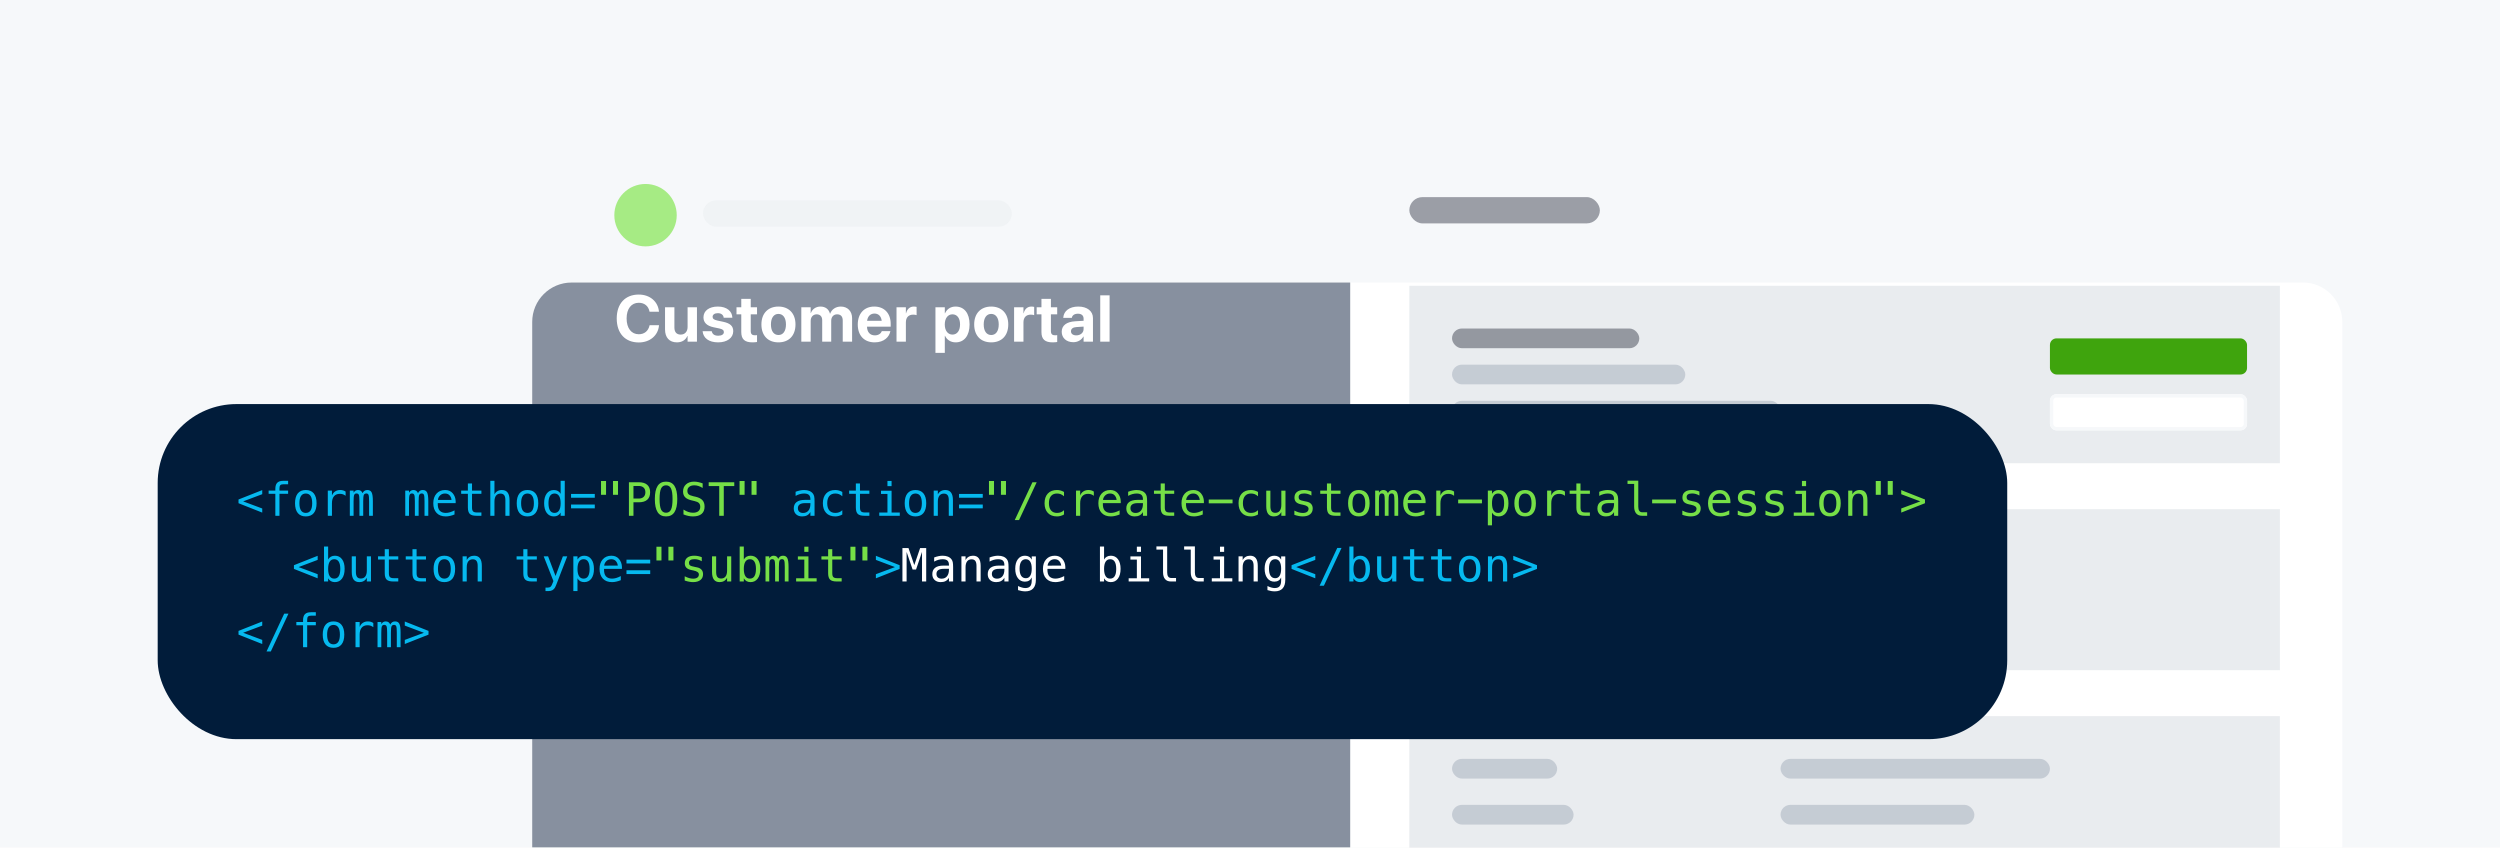
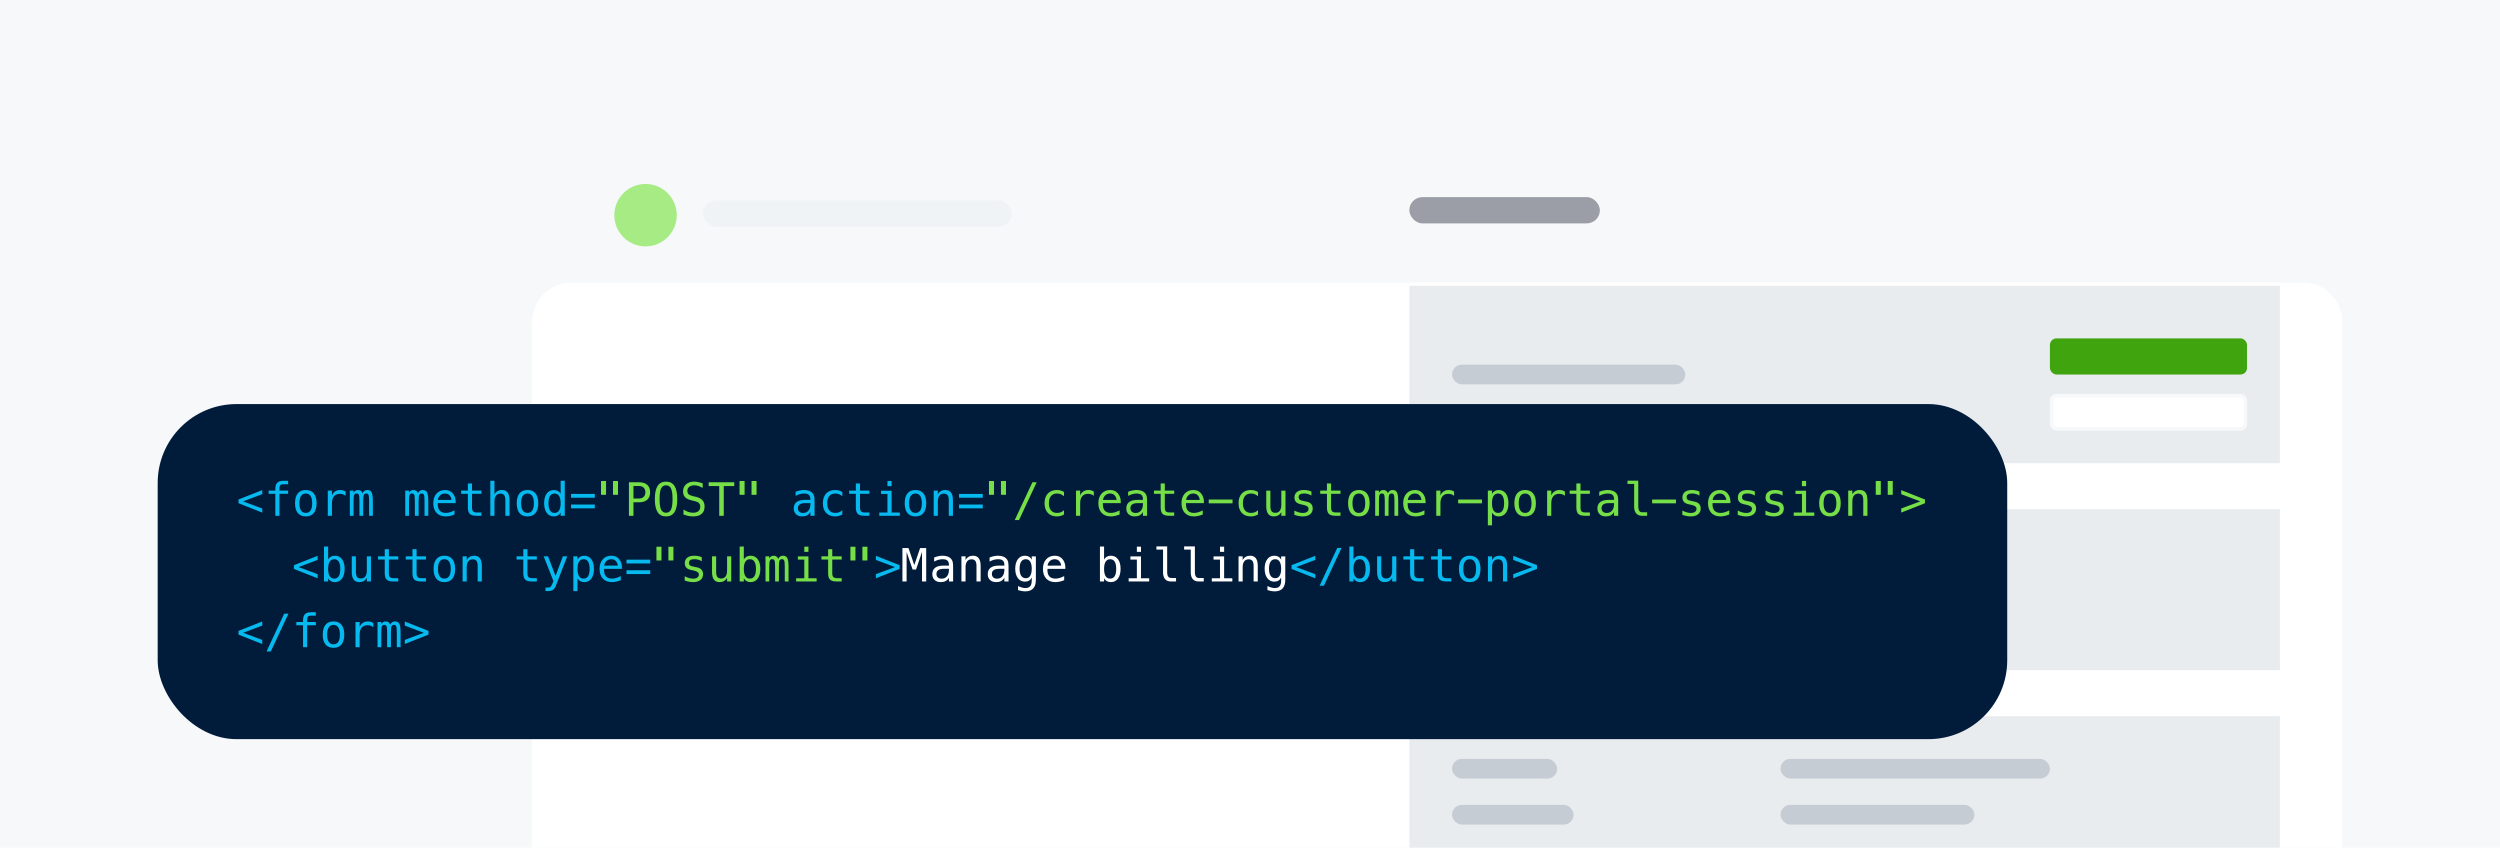
<svg xmlns="http://www.w3.org/2000/svg" width="761" height="258" viewBox="0 0 761 258" fill="none">
  <g clip-path="url(#clip0_65_1488)">
    <rect width="761" height="258" fill="#F6F8FA" />
    <g filter="url(#filter0_ddd_65_1488)">
      <path d="M162 28C162 21.373 167.373 16 174 16H701C707.627 16 713 21.373 713 28V387H162V28Z" fill="white" />
    </g>
    <rect opacity="0.5" x="429" y="60" width="58" height="8" rx="4" fill="#414552" />
    <rect opacity="0.5" x="429" y="87" width="265" height="54" fill="#D5DBE1" />
    <rect opacity="0.5" x="429" y="155" width="265" height="49" fill="#D5DBE1" />
    <rect opacity="0.5" x="429" y="218" width="265" height="88" fill="#D5DBE1" />
    <g filter="url(#filter1_dd_65_1488)">
      <rect x="624" y="100" width="60" height="11" rx="2" fill="#3FA40D" />
    </g>
-     <rect opacity="0.5" x="442" y="100" width="57" height="6" rx="3" fill="#414552" />
    <rect opacity="0.5" x="442" y="111" width="71" height="6" rx="3" fill="#A3ACBA" />
    <rect opacity="0.5" x="456" y="167" width="57" height="6" rx="3" fill="#A3ACBA" />
    <rect opacity="0.5" x="442" y="167" width="6" height="6" rx="2" fill="#0570DE" />
    <rect opacity="0.5" x="442" y="185" width="56" height="6" rx="3" fill="#A3ACBA" />
    <rect opacity="0.5" x="542" y="167" width="47" height="6" rx="3" fill="#A3ACBA" />
    <rect opacity="0.5" x="442" y="231" width="32" height="6" rx="3" fill="#A3ACBA" />
    <rect opacity="0.5" x="542" y="231" width="82" height="6" rx="3" fill="#A3ACBA" />
    <rect opacity="0.5" x="442" y="245" width="37" height="6" rx="3" fill="#A3ACBA" />
    <rect opacity="0.5" x="542" y="245" width="59" height="6" rx="3" fill="#A3ACBA" />
-     <rect opacity="0.5" x="442" y="122" width="100" height="6" rx="3" fill="#A3ACBA" />
    <g filter="url(#filter2_dd_65_1488)">
      <rect x="624" y="117" width="60" height="11" rx="2" fill="white" />
      <rect x="624.5" y="117.5" width="59" height="10" rx="1.5" stroke="#F6F8FA" />
    </g>
    <g filter="url(#filter3_ddd_65_1488)">
-       <path d="M162 28C162 21.373 167.373 16 174 16H411V387H162V28Z" fill="#87909F" />
-     </g>
+       </g>
    <circle cx="196.5" cy="65.5" r="9.5" fill="#A6EB84" />
    <path d="M194.441 104.244C197.85 104.244 200.32 102.105 200.594 99.107L200.604 99H197.732L197.713 99.098C197.332 100.768 196.141 101.744 194.441 101.744C192.186 101.744 190.74 99.908 190.74 96.939V96.93C190.74 93.981 192.186 92.164 194.441 92.164C196.199 92.164 197.352 93.18 197.684 94.732L197.723 94.898H200.594L200.584 94.811C200.311 91.822 197.859 89.664 194.441 89.664C190.33 89.664 187.732 92.398 187.732 96.939V96.949C187.732 101.49 190.32 104.244 194.441 104.244ZM206.05 104.215C207.632 104.215 208.706 103.473 209.243 102.271H209.302V104H212.154V93.531H209.302V99.547C209.302 100.914 208.491 101.852 207.212 101.852C205.933 101.852 205.288 101.061 205.288 99.693V93.531H202.437V100.289C202.437 102.74 203.745 104.215 206.05 104.215ZM218.616 104.215C221.311 104.215 223.196 102.867 223.196 100.816V100.807C223.196 99.264 222.297 98.404 220.11 97.945L218.332 97.564C217.278 97.34 216.916 96.988 216.916 96.451V96.441C216.916 95.768 217.532 95.328 218.518 95.328C219.573 95.328 220.188 95.894 220.286 96.647L220.295 96.725H222.922V96.627C222.854 94.791 221.301 93.316 218.518 93.316C215.852 93.316 214.133 94.606 214.133 96.598V96.607C214.133 98.17 215.159 99.186 217.19 99.615L218.967 99.986C219.993 100.211 220.344 100.533 220.344 101.09V101.1C220.344 101.773 219.69 102.193 218.616 102.193C217.473 102.193 216.858 101.715 216.672 100.895L216.653 100.807H213.87L213.879 100.895C214.104 102.877 215.715 104.215 218.616 104.215ZM229.062 104.215C229.658 104.215 230.117 104.156 230.439 104.107V102.018C230.263 102.037 230.078 102.066 229.824 102.066C228.964 102.066 228.525 101.734 228.525 100.758V95.68H230.439V93.531H228.525V90.973H225.644V93.531H224.189V95.68H225.644V101.07C225.644 103.316 226.738 104.215 229.062 104.215ZM236.96 104.215C240.124 104.215 242.145 102.184 242.145 98.766V98.746C242.145 95.357 240.085 93.316 236.95 93.316C233.825 93.316 231.774 95.377 231.774 98.746V98.766C231.774 102.174 233.776 104.215 236.96 104.215ZM236.97 101.979C235.563 101.979 234.675 100.816 234.675 98.766V98.746C234.675 96.725 235.573 95.553 236.95 95.553C238.337 95.553 239.245 96.725 239.245 98.746V98.766C239.245 100.807 238.356 101.979 236.97 101.979ZM243.92 104H246.771V97.682C246.771 96.5 247.504 95.68 248.588 95.68C249.643 95.68 250.277 96.344 250.277 97.467V104H253.021V97.633C253.021 96.471 253.734 95.68 254.818 95.68C255.922 95.68 256.527 96.344 256.527 97.555V104H259.379V96.842C259.379 94.732 258.002 93.316 255.951 93.316C254.418 93.316 253.168 94.156 252.699 95.475H252.641C252.289 94.098 251.225 93.316 249.76 93.316C248.354 93.316 247.26 94.098 246.83 95.289H246.771V93.531H243.92V104ZM266.251 104.215C269.239 104.215 270.685 102.447 271.007 100.904L271.036 100.797H268.419L268.4 100.855C268.195 101.441 267.482 102.086 266.31 102.086C264.855 102.086 263.946 101.109 263.917 99.439H271.124V98.561C271.124 95.397 269.2 93.316 266.134 93.316C263.068 93.316 261.105 95.445 261.105 98.775V98.785C261.105 102.135 263.048 104.215 266.251 104.215ZM266.183 95.445C267.364 95.445 268.214 96.197 268.39 97.643H263.946C264.132 96.227 265.011 95.445 266.183 95.445ZM272.899 104H275.75V98.141C275.75 96.617 276.571 95.777 277.977 95.777C278.387 95.777 278.778 95.836 279.012 95.934V93.424C278.797 93.365 278.504 93.316 278.192 93.316C276.971 93.316 276.121 94.068 275.809 95.357H275.75V93.531H272.899V104ZM284.749 107.418H287.6V102.213H287.659C288.225 103.453 289.407 104.215 290.901 104.215C293.518 104.215 295.139 102.164 295.139 98.766V98.756C295.139 95.348 293.518 93.316 290.862 93.316C289.378 93.316 288.235 94.088 287.669 95.357H287.6V93.531H284.749V107.418ZM289.925 101.852C288.538 101.852 287.591 100.66 287.591 98.775V98.766C287.591 96.871 288.538 95.68 289.925 95.68C291.341 95.68 292.239 96.842 292.239 98.756V98.766C292.239 100.67 291.341 101.852 289.925 101.852ZM301.729 104.215C304.893 104.215 306.914 102.184 306.914 98.766V98.746C306.914 95.357 304.854 93.316 301.719 93.316C298.594 93.316 296.543 95.377 296.543 98.746V98.766C296.543 102.174 298.545 104.215 301.729 104.215ZM301.738 101.979C300.332 101.979 299.443 100.816 299.443 98.766V98.746C299.443 96.725 300.342 95.553 301.719 95.553C303.105 95.553 304.014 96.725 304.014 98.746V98.766C304.014 100.807 303.125 101.979 301.738 101.979ZM308.689 104H311.54V98.141C311.54 96.617 312.361 95.777 313.767 95.777C314.177 95.777 314.568 95.836 314.802 95.934V93.424C314.587 93.365 314.294 93.316 313.982 93.316C312.761 93.316 311.911 94.068 311.599 95.357H311.54V93.531H308.689V104ZM320.434 104.215C321.03 104.215 321.489 104.156 321.811 104.107V102.018C321.635 102.037 321.45 102.066 321.196 102.066C320.336 102.066 319.897 101.734 319.897 100.758V95.68H321.811V93.531H319.897V90.973H317.016V93.531H315.561V95.68H317.016V101.07C317.016 103.316 318.11 104.215 320.434 104.215ZM326.701 104.166C328.078 104.166 329.191 103.512 329.787 102.438H329.845V104H332.697V96.822C332.697 94.713 330.949 93.316 328.244 93.316C325.48 93.316 323.82 94.703 323.664 96.637L323.654 96.754H326.261L326.281 96.666C326.418 95.992 327.062 95.494 328.127 95.494C329.24 95.494 329.845 96.07 329.845 96.998V97.643L327.257 97.799C324.66 97.965 323.185 99.078 323.185 100.982V101.002C323.185 102.848 324.601 104.166 326.701 104.166ZM326.007 100.855V100.836C326.007 100.094 326.584 99.625 327.687 99.557L329.845 99.42V100.172C329.845 101.266 328.908 102.086 327.629 102.086C326.642 102.086 326.007 101.627 326.007 100.855ZM334.911 104H337.762V89.908H334.911V104Z" fill="white" />
    <rect opacity="0.5" x="214" y="61" width="94" height="8" rx="4" fill="#EBEEF1" />
    <rect x="48" y="123" width="563" height="102" rx="24" fill="#011C3A" />
    <path d="M79.827 150.431L74.017 152.618L79.827 154.785V156.036L72.602 153.179V152.044L79.827 149.187V150.431ZM87.702 146.363V147.409H86.273C85.822 147.409 85.508 147.503 85.33 147.689C85.157 147.872 85.07 148.198 85.07 148.667V149.344H87.702V150.321H85.07V157H83.812V150.321H81.769V149.344H83.812V148.811C83.812 147.972 84.004 147.354 84.387 146.958C84.774 146.562 85.376 146.363 86.191 146.363H87.702ZM93.082 150.226C92.444 150.226 91.961 150.474 91.633 150.971C91.305 151.467 91.141 152.203 91.141 153.179C91.141 154.149 91.305 154.885 91.633 155.387C91.961 155.883 92.444 156.132 93.082 156.132C93.725 156.132 94.21 155.883 94.538 155.387C94.866 154.885 95.03 154.149 95.03 153.179C95.03 152.203 94.866 151.467 94.538 150.971C94.21 150.474 93.725 150.226 93.082 150.226ZM93.082 149.159C94.144 149.159 94.955 149.503 95.516 150.191C96.081 150.88 96.363 151.875 96.363 153.179C96.363 154.487 96.083 155.485 95.522 156.173C94.962 156.856 94.148 157.198 93.082 157.198C92.02 157.198 91.209 156.856 90.648 156.173C90.088 155.485 89.808 154.487 89.808 153.179C89.808 151.875 90.088 150.88 90.648 150.191C91.209 149.503 92.02 149.159 93.082 149.159ZM105.202 150.923C104.933 150.713 104.66 150.561 104.382 150.465C104.104 150.369 103.799 150.321 103.466 150.321C102.682 150.321 102.083 150.567 101.668 151.06C101.253 151.552 101.046 152.263 101.046 153.192V157H99.781V149.344H101.046V150.841C101.256 150.299 101.577 149.884 102.01 149.597C102.447 149.305 102.965 149.159 103.562 149.159C103.871 149.159 104.161 149.198 104.43 149.275C104.699 149.353 104.956 149.474 105.202 149.638V150.923ZM110.363 150.123C110.518 149.795 110.714 149.553 110.951 149.398C111.193 149.239 111.482 149.159 111.819 149.159C112.435 149.159 112.868 149.398 113.118 149.877C113.373 150.351 113.501 151.246 113.501 152.563V157H112.353V152.618C112.353 151.538 112.291 150.868 112.168 150.608C112.049 150.344 111.831 150.212 111.512 150.212C111.147 150.212 110.896 150.353 110.76 150.636C110.628 150.914 110.562 151.575 110.562 152.618V157H109.413V152.618C109.413 151.524 109.347 150.85 109.215 150.595C109.087 150.34 108.855 150.212 108.518 150.212C108.185 150.212 107.952 150.353 107.82 150.636C107.693 150.914 107.629 151.575 107.629 152.618V157H106.487V149.344H107.629V150C107.779 149.727 107.966 149.519 108.189 149.378C108.417 149.232 108.675 149.159 108.962 149.159C109.308 149.159 109.595 149.239 109.823 149.398C110.056 149.558 110.236 149.799 110.363 150.123ZM127.234 150.123C127.389 149.795 127.585 149.553 127.822 149.398C128.064 149.239 128.353 149.159 128.69 149.159C129.306 149.159 129.739 149.398 129.989 149.877C130.244 150.351 130.372 151.246 130.372 152.563V157H129.224V152.618C129.224 151.538 129.162 150.868 129.039 150.608C128.921 150.344 128.702 150.212 128.383 150.212C128.018 150.212 127.768 150.353 127.631 150.636C127.499 150.914 127.433 151.575 127.433 152.618V157H126.284V152.618C126.284 151.524 126.218 150.85 126.086 150.595C125.958 150.34 125.726 150.212 125.389 150.212C125.056 150.212 124.824 150.353 124.691 150.636C124.564 150.914 124.5 151.575 124.5 152.618V157H123.358V149.344H124.5V150C124.65 149.727 124.837 149.519 125.061 149.378C125.288 149.232 125.546 149.159 125.833 149.159C126.179 149.159 126.466 149.239 126.694 149.398C126.927 149.558 127.107 149.799 127.234 150.123ZM138.705 152.543V153.158H133.257V153.199C133.22 154.243 133.419 154.993 133.852 155.448C134.289 155.904 134.904 156.132 135.697 156.132C136.098 156.132 136.518 156.068 136.955 155.94C137.393 155.813 137.86 155.619 138.356 155.359V156.61C137.878 156.806 137.415 156.952 136.969 157.048C136.527 157.148 136.098 157.198 135.684 157.198C134.494 157.198 133.564 156.843 132.895 156.132C132.225 155.416 131.89 154.432 131.89 153.179C131.89 151.957 132.218 150.982 132.874 150.253C133.53 149.524 134.405 149.159 135.499 149.159C136.474 149.159 137.242 149.49 137.803 150.15C138.368 150.811 138.669 151.609 138.705 152.543ZM137.447 152.174C137.393 151.645 137.199 151.189 136.866 150.807C136.538 150.419 136.064 150.226 135.444 150.226C134.838 150.226 134.339 150.426 133.947 150.827C133.555 151.228 133.341 151.679 133.305 152.181L137.447 152.174ZM143.682 147.17V149.344H146.539V150.321H143.682V154.478C143.682 155.043 143.789 155.437 144.003 155.66C144.217 155.883 144.591 155.995 145.124 155.995H146.539V157H145.001C144.058 157 143.392 156.811 143.005 156.433C142.618 156.054 142.424 155.403 142.424 154.478V150.321H140.38V149.344H142.424V147.17H143.682ZM155.104 152.256V157H153.84V152.256C153.84 151.568 153.719 151.062 153.478 150.738C153.236 150.415 152.858 150.253 152.343 150.253C151.755 150.253 151.301 150.463 150.982 150.882C150.668 151.297 150.511 151.894 150.511 152.673V157H149.253V146.363H150.511V150.492C150.734 150.055 151.037 149.724 151.42 149.501C151.803 149.273 152.256 149.159 152.78 149.159C153.56 149.159 154.141 149.417 154.523 149.932C154.911 150.442 155.104 151.217 155.104 152.256ZM160.566 150.226C159.928 150.226 159.445 150.474 159.117 150.971C158.789 151.467 158.625 152.203 158.625 153.179C158.625 154.149 158.789 154.885 159.117 155.387C159.445 155.883 159.928 156.132 160.566 156.132C161.209 156.132 161.694 155.883 162.022 155.387C162.351 154.885 162.515 154.149 162.515 153.179C162.515 152.203 162.351 151.467 162.022 150.971C161.694 150.474 161.209 150.226 160.566 150.226ZM160.566 149.159C161.628 149.159 162.439 149.503 163 150.191C163.565 150.88 163.848 151.875 163.848 153.179C163.848 154.487 163.567 155.485 163.007 156.173C162.446 156.856 161.633 157.198 160.566 157.198C159.505 157.198 158.693 156.856 158.133 156.173C157.572 155.485 157.292 154.487 157.292 153.179C157.292 151.875 157.572 150.88 158.133 150.191C158.693 149.503 159.505 149.159 160.566 149.159ZM170.656 150.321V146.363H171.914V157H170.656V156.036C170.447 156.414 170.166 156.704 169.815 156.904C169.469 157.1 169.068 157.198 168.612 157.198C167.687 157.198 166.958 156.84 166.425 156.125C165.896 155.405 165.632 154.414 165.632 153.151C165.632 151.907 165.898 150.932 166.432 150.226C166.965 149.515 167.692 149.159 168.612 149.159C169.073 149.159 169.478 149.259 169.829 149.46C170.18 149.656 170.456 149.943 170.656 150.321ZM166.958 153.179C166.958 154.154 167.113 154.89 167.423 155.387C167.733 155.883 168.191 156.132 168.797 156.132C169.403 156.132 169.863 155.881 170.178 155.38C170.497 154.879 170.656 154.145 170.656 153.179C170.656 152.208 170.497 151.474 170.178 150.978C169.863 150.476 169.403 150.226 168.797 150.226C168.191 150.226 167.733 150.474 167.423 150.971C167.113 151.467 166.958 152.203 166.958 153.179ZM173.828 153.582H181.054V154.737H173.828V153.582ZM173.828 150.362H181.054V151.518H173.828V150.362ZM245.51 153.151H245.093C244.359 153.151 243.805 153.281 243.432 153.541C243.062 153.796 242.878 154.179 242.878 154.689C242.878 155.15 243.017 155.507 243.295 155.763C243.573 156.018 243.958 156.146 244.45 156.146C245.143 156.146 245.688 155.906 246.084 155.428C246.48 154.945 246.681 154.279 246.686 153.432V153.151H245.51ZM247.95 152.632V157H246.686V155.865C246.417 156.321 246.077 156.658 245.667 156.877C245.261 157.091 244.767 157.198 244.184 157.198C243.404 157.198 242.782 156.979 242.317 156.542C241.853 156.1 241.62 155.51 241.62 154.771C241.62 153.919 241.905 153.272 242.475 152.83C243.049 152.388 243.89 152.167 244.997 152.167H246.686V151.969C246.681 151.358 246.526 150.916 246.221 150.643C245.915 150.365 245.428 150.226 244.758 150.226C244.329 150.226 243.896 150.287 243.459 150.41C243.021 150.533 242.595 150.713 242.181 150.95V149.692C242.646 149.515 243.09 149.382 243.514 149.296C243.942 149.205 244.357 149.159 244.758 149.159C245.391 149.159 245.931 149.253 246.378 149.439C246.829 149.626 247.194 149.907 247.472 150.28C247.645 150.508 247.768 150.791 247.841 151.128C247.914 151.461 247.95 151.962 247.95 152.632ZM256.399 156.61C256.062 156.806 255.714 156.952 255.354 157.048C254.998 157.148 254.633 157.198 254.26 157.198C253.075 157.198 252.147 156.843 251.478 156.132C250.812 155.421 250.479 154.437 250.479 153.179C250.479 151.921 250.812 150.937 251.478 150.226C252.147 149.515 253.075 149.159 254.26 149.159C254.629 149.159 254.989 149.207 255.34 149.303C255.691 149.398 256.044 149.547 256.399 149.747V151.066C256.067 150.77 255.732 150.556 255.395 150.424C255.062 150.292 254.684 150.226 254.26 150.226C253.471 150.226 252.865 150.481 252.441 150.991C252.018 151.502 251.806 152.231 251.806 153.179C251.806 154.122 252.018 154.851 252.441 155.366C252.87 155.877 253.476 156.132 254.26 156.132C254.697 156.132 255.089 156.066 255.436 155.934C255.782 155.797 256.103 155.587 256.399 155.305V156.61ZM261.779 147.17V149.344H264.637V150.321H261.779V154.478C261.779 155.043 261.886 155.437 262.101 155.66C262.315 155.883 262.688 155.995 263.222 155.995H264.637V157H263.099C262.155 157 261.49 156.811 261.103 156.433C260.715 156.054 260.521 155.403 260.521 154.478V150.321H258.478V149.344H260.521V147.17H261.779ZM268.178 149.371H271.397V156.022H273.893V157H267.645V156.022H270.14V150.349H268.178V149.371ZM270.14 146.397H271.397V147.983H270.14V146.397ZM278.664 150.226C278.026 150.226 277.543 150.474 277.215 150.971C276.887 151.467 276.723 152.203 276.723 153.179C276.723 154.149 276.887 154.885 277.215 155.387C277.543 155.883 278.026 156.132 278.664 156.132C279.307 156.132 279.792 155.883 280.12 155.387C280.448 154.885 280.612 154.149 280.612 153.179C280.612 152.203 280.448 151.467 280.12 150.971C279.792 150.474 279.307 150.226 278.664 150.226ZM278.664 149.159C279.726 149.159 280.537 149.503 281.098 150.191C281.663 150.88 281.945 151.875 281.945 153.179C281.945 154.487 281.665 155.485 281.104 156.173C280.544 156.856 279.73 157.198 278.664 157.198C277.602 157.198 276.791 156.856 276.23 156.173C275.67 155.485 275.39 154.487 275.39 153.179C275.39 151.875 275.67 150.88 276.23 150.191C276.791 149.503 277.602 149.159 278.664 149.159ZM290.073 152.256V157H288.809V152.256C288.809 151.568 288.688 151.062 288.446 150.738C288.205 150.415 287.826 150.253 287.312 150.253C286.724 150.253 286.27 150.463 285.951 150.882C285.637 151.297 285.479 151.894 285.479 152.673V157H284.222V149.344H285.479V150.492C285.703 150.055 286.006 149.724 286.389 149.501C286.771 149.273 287.225 149.159 287.749 149.159C288.528 149.159 289.109 149.417 289.492 149.932C289.88 150.442 290.073 151.217 290.073 152.256ZM291.926 153.582H299.151V154.737H291.926V153.582ZM291.926 150.362H299.151V151.518H291.926V150.362ZM96.698 170.431L90.888 172.618L96.698 174.785V176.036L89.473 173.179V172.044L96.698 169.187V170.431ZM103.582 173.179C103.582 172.203 103.427 171.467 103.117 170.971C102.807 170.474 102.349 170.226 101.743 170.226C101.132 170.226 100.67 170.476 100.355 170.978C100.041 171.474 99.884 172.208 99.884 173.179C99.884 174.145 100.041 174.879 100.355 175.38C100.67 175.881 101.132 176.132 101.743 176.132C102.349 176.132 102.807 175.883 103.117 175.387C103.427 174.89 103.582 174.154 103.582 173.179ZM99.884 170.321C100.084 169.948 100.36 169.66 100.711 169.46C101.066 169.259 101.477 169.159 101.941 169.159C102.862 169.159 103.587 169.515 104.115 170.226C104.644 170.932 104.908 171.907 104.908 173.151C104.908 174.414 104.642 175.405 104.108 176.125C103.58 176.84 102.853 177.198 101.928 177.198C101.472 177.198 101.069 177.1 100.718 176.904C100.371 176.704 100.093 176.414 99.884 176.036V177H98.626V166.363H99.884V170.321ZM107.075 174.102V169.357H108.333V174.102C108.333 174.79 108.454 175.296 108.695 175.619C108.941 175.943 109.32 176.104 109.83 176.104C110.423 176.104 110.876 175.897 111.19 175.482C111.505 175.063 111.662 174.464 111.662 173.685V169.357H112.927V177H111.662V175.852C111.439 176.294 111.133 176.629 110.746 176.856C110.363 177.084 109.914 177.198 109.399 177.198C108.616 177.198 108.032 176.943 107.649 176.433C107.267 175.918 107.075 175.141 107.075 174.102ZM118.375 167.17V169.344H121.232V170.321H118.375V174.478C118.375 175.043 118.482 175.437 118.696 175.66C118.91 175.883 119.284 175.995 119.817 175.995H121.232V177H119.694C118.751 177 118.086 176.811 117.698 176.433C117.311 176.054 117.117 175.403 117.117 174.478V170.321H115.073V169.344H117.117V167.17H118.375ZM126.811 167.17V169.344H129.668V170.321H126.811V174.478C126.811 175.043 126.918 175.437 127.132 175.66C127.346 175.883 127.72 175.995 128.253 175.995H129.668V177H128.13C127.187 177 126.521 176.811 126.134 176.433C125.746 176.054 125.553 175.403 125.553 174.478V170.321H123.509V169.344H125.553V167.17H126.811ZM135.26 170.226C134.622 170.226 134.139 170.474 133.811 170.971C133.482 171.467 133.318 172.203 133.318 173.179C133.318 174.149 133.482 174.885 133.811 175.387C134.139 175.883 134.622 176.132 135.26 176.132C135.902 176.132 136.388 175.883 136.716 175.387C137.044 174.885 137.208 174.149 137.208 173.179C137.208 172.203 137.044 171.467 136.716 170.971C136.388 170.474 135.902 170.226 135.26 170.226ZM135.26 169.159C136.322 169.159 137.133 169.503 137.693 170.191C138.258 170.88 138.541 171.875 138.541 173.179C138.541 174.487 138.261 175.485 137.7 176.173C137.14 176.856 136.326 177.198 135.26 177.198C134.198 177.198 133.387 176.856 132.826 176.173C132.266 175.485 131.985 174.487 131.985 173.179C131.985 171.875 132.266 170.88 132.826 170.191C133.387 169.503 134.198 169.159 135.26 169.159ZM146.669 172.256V177H145.404V172.256C145.404 171.568 145.284 171.062 145.042 170.738C144.8 170.415 144.422 170.253 143.907 170.253C143.319 170.253 142.866 170.463 142.547 170.882C142.232 171.297 142.075 171.894 142.075 172.673V177H140.817V169.344H142.075V170.492C142.299 170.055 142.602 169.724 142.984 169.501C143.367 169.273 143.821 169.159 144.345 169.159C145.124 169.159 145.705 169.417 146.088 169.932C146.475 170.442 146.669 171.217 146.669 172.256ZM160.553 167.17V169.344H163.41V170.321H160.553V174.478C160.553 175.043 160.66 175.437 160.874 175.66C161.088 175.883 161.462 175.995 161.995 175.995H163.41V177H161.872C160.929 177 160.263 176.811 159.876 176.433C159.489 176.054 159.295 175.403 159.295 174.478V170.321H157.251V169.344H159.295V167.17H160.553ZM170.656 174.539C170.447 175.072 170.18 175.774 169.856 176.645C169.405 177.848 169.102 178.581 168.947 178.846C168.738 179.201 168.476 179.468 168.161 179.646C167.847 179.823 167.48 179.912 167.061 179.912H166.049V178.859H166.794C167.163 178.859 167.452 178.752 167.662 178.538C167.872 178.324 168.138 177.77 168.462 176.877L165.502 169.344H166.835L169.104 175.332L171.34 169.344H172.673L170.656 174.539ZM175.79 176.036V179.912H174.525V169.344H175.79V170.321C176 169.943 176.278 169.656 176.624 169.46C176.975 169.259 177.378 169.159 177.834 169.159C178.759 169.159 179.484 169.517 180.008 170.232C180.536 170.948 180.801 171.939 180.801 173.206C180.801 174.45 180.536 175.428 180.008 176.139C179.479 176.845 178.755 177.198 177.834 177.198C177.369 177.198 176.961 177.1 176.61 176.904C176.264 176.704 175.991 176.414 175.79 176.036ZM179.481 173.179C179.481 172.203 179.326 171.467 179.017 170.971C178.711 170.474 178.256 170.226 177.649 170.226C177.039 170.226 176.576 170.476 176.262 170.978C175.947 171.474 175.79 172.208 175.79 173.179C175.79 174.145 175.947 174.879 176.262 175.38C176.576 175.881 177.039 176.132 177.649 176.132C178.256 176.132 178.711 175.883 179.017 175.387C179.326 174.89 179.481 174.154 179.481 173.179ZM189.318 172.543V173.158H183.87V173.199C183.834 174.243 184.032 174.993 184.465 175.448C184.902 175.904 185.518 176.132 186.311 176.132C186.712 176.132 187.131 176.068 187.568 175.94C188.006 175.813 188.473 175.619 188.97 175.359V176.61C188.491 176.806 188.029 176.952 187.582 177.048C187.14 177.148 186.712 177.198 186.297 177.198C185.107 177.198 184.178 176.843 183.508 176.132C182.838 175.416 182.503 174.432 182.503 173.179C182.503 171.957 182.831 170.982 183.487 170.253C184.144 169.524 185.019 169.159 186.112 169.159C187.088 169.159 187.855 169.49 188.416 170.15C188.981 170.811 189.282 171.609 189.318 172.543ZM188.061 172.174C188.006 171.645 187.812 171.189 187.479 170.807C187.151 170.419 186.677 170.226 186.058 170.226C185.451 170.226 184.952 170.426 184.561 170.827C184.169 171.228 183.954 171.679 183.918 172.181L188.061 172.174ZM190.699 173.582H197.925V174.737H190.699V173.582ZM190.699 170.362H197.925V171.518H190.699V170.362ZM266.619 170.431V169.187L273.845 172.044V173.179L266.619 176.036V174.785L272.43 172.618L266.619 170.431ZM400.378 170.431L394.567 172.618L400.378 174.785V176.036L393.152 173.179V172.044L400.378 169.187V170.431ZM407.063 166.794H408.362L402.989 178.299H401.684L407.063 166.794ZM415.697 173.179C415.697 172.203 415.542 171.467 415.232 170.971C414.923 170.474 414.465 170.226 413.858 170.226C413.248 170.226 412.785 170.476 412.471 170.978C412.156 171.474 411.999 172.208 411.999 173.179C411.999 174.145 412.156 174.879 412.471 175.38C412.785 175.881 413.248 176.132 413.858 176.132C414.465 176.132 414.923 175.883 415.232 175.387C415.542 174.89 415.697 174.154 415.697 173.179ZM411.999 170.321C412.2 169.948 412.475 169.66 412.826 169.46C413.182 169.259 413.592 169.159 414.057 169.159C414.977 169.159 415.702 169.515 416.23 170.226C416.759 170.932 417.023 171.907 417.023 173.151C417.023 174.414 416.757 175.405 416.224 176.125C415.695 176.84 414.968 177.198 414.043 177.198C413.587 177.198 413.184 177.1 412.833 176.904C412.487 176.704 412.209 176.414 411.999 176.036V177H410.741V166.363H411.999V170.321ZM419.19 174.102V169.357H420.448V174.102C420.448 174.79 420.569 175.296 420.811 175.619C421.057 175.943 421.435 176.104 421.945 176.104C422.538 176.104 422.991 175.897 423.306 175.482C423.62 175.063 423.777 174.464 423.777 173.685V169.357H425.042V177H423.777V175.852C423.554 176.294 423.249 176.629 422.861 176.856C422.479 177.084 422.03 177.198 421.515 177.198C420.731 177.198 420.147 176.943 419.765 176.433C419.382 175.918 419.19 175.141 419.19 174.102ZM430.49 167.17V169.344H433.348V170.321H430.49V174.478C430.49 175.043 430.597 175.437 430.812 175.66C431.026 175.883 431.399 175.995 431.933 175.995H433.348V177H431.81C430.866 177 430.201 176.811 429.813 176.433C429.426 176.054 429.232 175.403 429.232 174.478V170.321H427.188V169.344H429.232V167.17H430.49ZM438.926 167.17V169.344H441.783V170.321H438.926V174.478C438.926 175.043 439.033 175.437 439.247 175.66C439.461 175.883 439.835 175.995 440.368 175.995H441.783V177H440.245C439.302 177 438.636 176.811 438.249 176.433C437.862 176.054 437.668 175.403 437.668 174.478V170.321H435.624V169.344H437.668V167.17H438.926ZM447.375 170.226C446.737 170.226 446.254 170.474 445.926 170.971C445.598 171.467 445.434 172.203 445.434 173.179C445.434 174.149 445.598 174.885 445.926 175.387C446.254 175.883 446.737 176.132 447.375 176.132C448.018 176.132 448.503 175.883 448.831 175.387C449.159 174.885 449.323 174.149 449.323 173.179C449.323 172.203 449.159 171.467 448.831 170.971C448.503 170.474 448.018 170.226 447.375 170.226ZM447.375 169.159C448.437 169.159 449.248 169.503 449.809 170.191C450.374 170.88 450.656 171.875 450.656 173.179C450.656 174.487 450.376 175.485 449.815 176.173C449.255 176.856 448.441 177.198 447.375 177.198C446.313 177.198 445.502 176.856 444.941 176.173C444.381 175.485 444.101 174.487 444.101 173.179C444.101 171.875 444.381 170.88 444.941 170.191C445.502 169.503 446.313 169.159 447.375 169.159ZM458.784 172.256V177H457.52V172.256C457.52 171.568 457.399 171.062 457.157 170.738C456.916 170.415 456.537 170.253 456.022 170.253C455.435 170.253 454.981 170.463 454.662 170.882C454.348 171.297 454.19 171.894 454.19 172.673V177H452.933V169.344H454.19V170.492C454.414 170.055 454.717 169.724 455.1 169.501C455.482 169.273 455.936 169.159 456.46 169.159C457.239 169.159 457.82 169.417 458.203 169.932C458.59 170.442 458.784 171.217 458.784 172.256ZM460.637 170.431V169.187L467.862 172.044V173.179L460.637 176.036V174.785L466.447 172.618L460.637 170.431ZM79.827 190.431L74.017 192.618L79.827 194.785V196.036L72.602 193.179V192.044L79.827 189.187V190.431ZM86.513 186.794H87.811L82.439 198.299H81.133L86.513 186.794ZM96.138 186.363V187.409H94.709C94.258 187.409 93.943 187.503 93.766 187.689C93.592 187.872 93.506 188.198 93.506 188.667V189.344H96.138V190.321H93.506V197H92.248V190.321H90.204V189.344H92.248V188.811C92.248 187.972 92.439 187.354 92.822 186.958C93.21 186.562 93.811 186.363 94.627 186.363H96.138ZM101.518 190.226C100.88 190.226 100.396 190.474 100.068 190.971C99.74 191.467 99.576 192.203 99.576 193.179C99.576 194.149 99.74 194.885 100.068 195.387C100.396 195.883 100.88 196.132 101.518 196.132C102.16 196.132 102.646 195.883 102.974 195.387C103.302 194.885 103.466 194.149 103.466 193.179C103.466 192.203 103.302 191.467 102.974 190.971C102.646 190.474 102.16 190.226 101.518 190.226ZM101.518 189.159C102.579 189.159 103.391 189.503 103.951 190.191C104.516 190.88 104.799 191.875 104.799 193.179C104.799 194.487 104.519 195.485 103.958 196.173C103.397 196.856 102.584 197.198 101.518 197.198C100.456 197.198 99.644 196.856 99.084 196.173C98.523 195.485 98.243 194.487 98.243 193.179C98.243 191.875 98.523 190.88 99.084 190.191C99.644 189.503 100.456 189.159 101.518 189.159ZM113.638 190.923C113.369 190.713 113.095 190.561 112.817 190.465C112.539 190.369 112.234 190.321 111.901 190.321C111.118 190.321 110.518 190.567 110.104 191.06C109.689 191.552 109.481 192.263 109.481 193.192V197H108.217V189.344H109.481V190.841C109.691 190.299 110.012 189.884 110.445 189.597C110.883 189.305 111.4 189.159 111.997 189.159C112.307 189.159 112.596 189.198 112.865 189.275C113.134 189.353 113.392 189.474 113.638 189.638V190.923ZM118.799 190.123C118.954 189.795 119.15 189.553 119.387 189.398C119.628 189.239 119.918 189.159 120.255 189.159C120.87 189.159 121.303 189.398 121.554 189.877C121.809 190.351 121.937 191.246 121.937 192.563V197H120.788V192.618C120.788 191.538 120.727 190.868 120.604 190.608C120.485 190.344 120.266 190.212 119.947 190.212C119.583 190.212 119.332 190.353 119.195 190.636C119.063 190.914 118.997 191.575 118.997 192.618V197H117.849V192.618C117.849 191.524 117.783 190.85 117.65 190.595C117.523 190.34 117.29 190.212 116.953 190.212C116.62 190.212 116.388 190.353 116.256 190.636C116.128 190.914 116.064 191.575 116.064 192.618V197H114.923V189.344H116.064V190C116.215 189.727 116.402 189.519 116.625 189.378C116.853 189.232 117.11 189.159 117.397 189.159C117.744 189.159 118.031 189.239 118.259 189.398C118.491 189.558 118.671 189.799 118.799 190.123ZM123.215 190.431V189.187L130.44 192.044V193.179L123.215 196.036V194.785L129.025 192.618L123.215 190.431Z" fill="#06B9EF" />
    <path d="M188.122 146.425V150.608H186.591V146.425H188.122ZM184.479 146.425V150.608H182.947V146.425H184.479ZM192.825 147.929V151.764H194.425C195.063 151.764 195.56 151.595 195.915 151.258C196.275 150.921 196.455 150.449 196.455 149.843C196.455 149.237 196.277 148.767 195.922 148.435C195.566 148.097 195.067 147.929 194.425 147.929H192.825ZM191.444 146.794H194.425C195.564 146.794 196.428 147.054 197.016 147.573C197.604 148.088 197.897 148.845 197.897 149.843C197.897 150.85 197.604 151.611 197.016 152.126C196.432 152.641 195.569 152.898 194.425 152.898H192.825V157H191.444V146.794ZM204.72 151.907C204.72 150.408 204.565 149.337 204.255 148.694C203.95 148.052 203.446 147.73 202.744 147.73C202.047 147.73 201.543 148.052 201.233 148.694C200.928 149.337 200.775 150.408 200.775 151.907C200.775 153.402 200.928 154.471 201.233 155.113C201.543 155.756 202.047 156.077 202.744 156.077C203.446 156.077 203.95 155.758 204.255 155.12C204.565 154.478 204.72 153.407 204.72 151.907ZM206.162 151.907C206.162 153.685 205.88 155.011 205.314 155.886C204.754 156.761 203.897 157.198 202.744 157.198C201.591 157.198 200.734 156.763 200.174 155.893C199.613 155.022 199.333 153.694 199.333 151.907C199.333 150.125 199.613 148.797 200.174 147.922C200.739 147.047 201.596 146.609 202.744 146.609C203.897 146.609 204.754 147.047 205.314 147.922C205.88 148.797 206.162 150.125 206.162 151.907ZM213.887 147.143V148.544C213.467 148.275 213.046 148.072 212.622 147.936C212.203 147.799 211.779 147.73 211.351 147.73C210.699 147.73 210.184 147.883 209.806 148.188C209.427 148.489 209.238 148.897 209.238 149.412C209.238 149.863 209.361 150.207 209.607 150.444C209.858 150.681 210.323 150.88 211.002 151.039L211.727 151.203C212.684 151.426 213.381 151.777 213.818 152.256C214.256 152.734 214.475 153.386 214.475 154.211C214.475 155.182 214.174 155.922 213.572 156.433C212.971 156.943 212.096 157.198 210.947 157.198C210.469 157.198 209.988 157.146 209.505 157.041C209.022 156.941 208.536 156.788 208.049 156.583V155.113C208.573 155.446 209.067 155.69 209.532 155.845C210.002 156 210.473 156.077 210.947 156.077C211.645 156.077 212.187 155.922 212.574 155.612C212.962 155.298 213.155 154.86 213.155 154.3C213.155 153.789 213.021 153.4 212.752 153.131C212.488 152.862 212.025 152.655 211.364 152.509L210.626 152.338C209.678 152.124 208.99 151.8 208.562 151.367C208.133 150.934 207.919 150.353 207.919 149.624C207.919 148.713 208.224 147.983 208.835 147.437C209.45 146.885 210.266 146.609 211.282 146.609C211.674 146.609 212.087 146.655 212.52 146.746C212.952 146.833 213.408 146.965 213.887 147.143ZM215.726 146.794H223.512V147.956H220.319V157H218.932V147.956H215.726V146.794ZM230.3 146.425V150.608H228.769V146.425H230.3ZM226.656 146.425V150.608H225.125V146.425H226.656ZM306.22 146.425V150.608H304.688V146.425H306.22ZM302.576 146.425V150.608H301.045V146.425H302.576ZM314.272 146.794H315.571L310.198 158.299H308.893L314.272 146.794ZM323.884 156.61C323.547 156.806 323.198 156.952 322.838 157.048C322.482 157.148 322.118 157.198 321.744 157.198C320.559 157.198 319.632 156.843 318.962 156.132C318.297 155.421 317.964 154.437 317.964 153.179C317.964 151.921 318.297 150.937 318.962 150.226C319.632 149.515 320.559 149.159 321.744 149.159C322.113 149.159 322.473 149.207 322.824 149.303C323.175 149.398 323.528 149.547 323.884 149.747V151.066C323.551 150.77 323.216 150.556 322.879 150.424C322.546 150.292 322.168 150.226 321.744 150.226C320.956 150.226 320.35 150.481 319.926 150.991C319.502 151.502 319.29 152.231 319.29 153.179C319.29 154.122 319.502 154.851 319.926 155.366C320.354 155.877 320.96 156.132 321.744 156.132C322.182 156.132 322.574 156.066 322.92 155.934C323.266 155.797 323.588 155.587 323.884 155.305V156.61ZM332.962 150.923C332.693 150.713 332.42 150.561 332.142 150.465C331.864 150.369 331.558 150.321 331.226 150.321C330.442 150.321 329.842 150.567 329.428 151.06C329.013 151.552 328.806 152.263 328.806 153.192V157H327.541V149.344H328.806V150.841C329.015 150.299 329.337 149.884 329.77 149.597C330.207 149.305 330.724 149.159 331.321 149.159C331.631 149.159 331.921 149.198 332.189 149.275C332.458 149.353 332.716 149.474 332.962 149.638V150.923ZM341.158 152.543V153.158H335.71V153.199C335.674 154.243 335.872 154.993 336.305 155.448C336.742 155.904 337.357 156.132 338.15 156.132C338.551 156.132 338.971 156.068 339.408 155.94C339.846 155.813 340.313 155.619 340.81 155.359V156.61C340.331 156.806 339.868 156.952 339.422 157.048C338.98 157.148 338.551 157.198 338.137 157.198C336.947 157.198 336.018 156.843 335.348 156.132C334.678 155.416 334.343 154.432 334.343 153.179C334.343 151.957 334.671 150.982 335.327 150.253C335.983 149.524 336.858 149.159 337.952 149.159C338.927 149.159 339.695 149.49 340.256 150.15C340.821 150.811 341.122 151.609 341.158 152.543ZM339.9 152.174C339.846 151.645 339.652 151.189 339.319 150.807C338.991 150.419 338.517 150.226 337.897 150.226C337.291 150.226 336.792 150.426 336.4 150.827C336.008 151.228 335.794 151.679 335.758 152.181L339.9 152.174ZM346.736 153.151H346.319C345.586 153.151 345.032 153.281 344.658 153.541C344.289 153.796 344.104 154.179 344.104 154.689C344.104 155.15 344.243 155.507 344.521 155.763C344.799 156.018 345.185 156.146 345.677 156.146C346.369 156.146 346.914 155.906 347.311 155.428C347.707 154.945 347.908 154.279 347.912 153.432V153.151H346.736ZM349.177 152.632V157H347.912V155.865C347.643 156.321 347.304 156.658 346.894 156.877C346.488 157.091 345.993 157.198 345.41 157.198C344.631 157.198 344.009 156.979 343.544 156.542C343.079 156.1 342.847 155.51 342.847 154.771C342.847 153.919 343.132 153.272 343.701 152.83C344.275 152.388 345.116 152.167 346.224 152.167H347.912V151.969C347.908 151.358 347.753 150.916 347.447 150.643C347.142 150.365 346.654 150.226 345.984 150.226C345.556 150.226 345.123 150.287 344.686 150.41C344.248 150.533 343.822 150.713 343.407 150.95V149.692C343.872 149.515 344.316 149.382 344.74 149.296C345.169 149.205 345.583 149.159 345.984 149.159C346.618 149.159 347.158 149.253 347.604 149.439C348.056 149.626 348.42 149.907 348.698 150.28C348.871 150.508 348.994 150.791 349.067 151.128C349.14 151.461 349.177 151.962 349.177 152.632ZM354.57 147.17V149.344H357.428V150.321H354.57V154.478C354.57 155.043 354.677 155.437 354.892 155.66C355.106 155.883 355.479 155.995 356.013 155.995H357.428V157H355.89C354.946 157 354.281 156.811 353.894 156.433C353.506 156.054 353.312 155.403 353.312 154.478V150.321H351.269V149.344H353.312V147.17H354.57ZM366.465 152.543V153.158H361.017V153.199C360.98 154.243 361.178 154.993 361.611 155.448C362.049 155.904 362.664 156.132 363.457 156.132C363.858 156.132 364.277 156.068 364.715 155.94C365.152 155.813 365.619 155.619 366.116 155.359V156.61C365.638 156.806 365.175 156.952 364.729 157.048C364.286 157.148 363.858 157.198 363.443 157.198C362.254 157.198 361.324 156.843 360.654 156.132C359.984 155.416 359.649 154.432 359.649 153.179C359.649 151.957 359.978 150.982 360.634 150.253C361.29 149.524 362.165 149.159 363.259 149.159C364.234 149.159 365.002 149.49 365.562 150.15C366.128 150.811 366.428 151.609 366.465 152.543ZM365.207 152.174C365.152 151.645 364.959 151.189 364.626 150.807C364.298 150.419 363.824 150.226 363.204 150.226C362.598 150.226 362.099 150.426 361.707 150.827C361.315 151.228 361.101 151.679 361.064 152.181L365.207 152.174ZM367.941 152.051H375.188V153.206H367.941V152.051ZM382.933 156.61C382.595 156.806 382.247 156.952 381.887 157.048C381.531 157.148 381.167 157.198 380.793 157.198C379.608 157.198 378.681 156.843 378.011 156.132C377.345 155.421 377.013 154.437 377.013 153.179C377.013 151.921 377.345 150.937 378.011 150.226C378.681 149.515 379.608 149.159 380.793 149.159C381.162 149.159 381.522 149.207 381.873 149.303C382.224 149.398 382.577 149.547 382.933 149.747V151.066C382.6 150.77 382.265 150.556 381.928 150.424C381.595 150.292 381.217 150.226 380.793 150.226C380.005 150.226 379.398 150.481 378.975 150.991C378.551 151.502 378.339 152.231 378.339 153.179C378.339 154.122 378.551 154.851 378.975 155.366C379.403 155.877 380.009 156.132 380.793 156.132C381.23 156.132 381.622 156.066 381.969 155.934C382.315 155.797 382.636 155.587 382.933 155.305V156.61ZM385.448 154.102V149.357H386.706V154.102C386.706 154.79 386.827 155.296 387.068 155.619C387.314 155.943 387.693 156.104 388.203 156.104C388.796 156.104 389.249 155.897 389.563 155.482C389.878 155.063 390.035 154.464 390.035 153.685V149.357H391.3V157H390.035V155.852C389.812 156.294 389.507 156.629 389.119 156.856C388.736 157.084 388.287 157.198 387.772 157.198C386.989 157.198 386.405 156.943 386.022 156.433C385.64 155.918 385.448 155.141 385.448 154.102ZM399.202 149.61V150.841C398.842 150.631 398.48 150.474 398.115 150.369C397.751 150.264 397.379 150.212 397.001 150.212C396.431 150.212 396.005 150.305 395.723 150.492C395.445 150.674 395.306 150.955 395.306 151.333C395.306 151.675 395.41 151.93 395.62 152.099C395.83 152.267 396.352 152.431 397.186 152.591L397.691 152.687C398.316 152.805 398.787 153.042 399.106 153.397C399.43 153.753 399.592 154.215 399.592 154.785C399.592 155.542 399.323 156.134 398.785 156.562C398.247 156.986 397.5 157.198 396.543 157.198C396.165 157.198 395.768 157.157 395.354 157.075C394.939 156.998 394.49 156.879 394.007 156.72V155.421C394.476 155.662 394.925 155.845 395.354 155.968C395.782 156.086 396.188 156.146 396.57 156.146C397.126 156.146 397.557 156.034 397.862 155.811C398.168 155.583 398.32 155.266 398.32 154.86C398.32 154.277 397.762 153.874 396.646 153.65L396.591 153.637L396.119 153.541C395.395 153.4 394.866 153.163 394.533 152.83C394.201 152.493 394.034 152.035 394.034 151.456C394.034 150.722 394.283 150.157 394.779 149.761C395.276 149.36 395.985 149.159 396.905 149.159C397.315 149.159 397.71 149.198 398.088 149.275C398.466 149.348 398.838 149.46 399.202 149.61ZM405.184 147.17V149.344H408.041V150.321H405.184V154.478C405.184 155.043 405.291 155.437 405.505 155.66C405.719 155.883 406.093 155.995 406.626 155.995H408.041V157H406.503C405.56 157 404.894 156.811 404.507 156.433C404.119 156.054 403.926 155.403 403.926 154.478V150.321H401.882V149.344H403.926V147.17H405.184ZM413.633 150.226C412.995 150.226 412.512 150.474 412.184 150.971C411.855 151.467 411.691 152.203 411.691 153.179C411.691 154.149 411.855 154.885 412.184 155.387C412.512 155.883 412.995 156.132 413.633 156.132C414.275 156.132 414.761 155.883 415.089 155.387C415.417 154.885 415.581 154.149 415.581 153.179C415.581 152.203 415.417 151.467 415.089 150.971C414.761 150.474 414.275 150.226 413.633 150.226ZM413.633 149.159C414.695 149.159 415.506 149.503 416.066 150.191C416.632 150.88 416.914 151.875 416.914 153.179C416.914 154.487 416.634 155.485 416.073 156.173C415.513 156.856 414.699 157.198 413.633 157.198C412.571 157.198 411.76 156.856 411.199 156.173C410.639 155.485 410.358 154.487 410.358 153.179C410.358 151.875 410.639 150.88 411.199 150.191C411.76 149.503 412.571 149.159 413.633 149.159ZM422.479 150.123C422.633 149.795 422.829 149.553 423.066 149.398C423.308 149.239 423.597 149.159 423.935 149.159C424.55 149.159 424.983 149.398 425.233 149.877C425.489 150.351 425.616 151.246 425.616 152.563V157H424.468V152.618C424.468 151.538 424.406 150.868 424.283 150.608C424.165 150.344 423.946 150.212 423.627 150.212C423.262 150.212 423.012 150.353 422.875 150.636C422.743 150.914 422.677 151.575 422.677 152.618V157H421.528V152.618C421.528 151.524 421.462 150.85 421.33 150.595C421.202 150.34 420.97 150.212 420.633 150.212C420.3 150.212 420.068 150.353 419.936 150.636C419.808 150.914 419.744 151.575 419.744 152.618V157H418.603V149.344H419.744V150C419.895 149.727 420.081 149.519 420.305 149.378C420.533 149.232 420.79 149.159 421.077 149.159C421.424 149.159 421.711 149.239 421.938 149.398C422.171 149.558 422.351 149.799 422.479 150.123ZM433.949 152.543V153.158H428.501V153.199C428.465 154.243 428.663 154.993 429.096 155.448C429.533 155.904 430.148 156.132 430.941 156.132C431.342 156.132 431.762 156.068 432.199 155.94C432.637 155.813 433.104 155.619 433.601 155.359V156.61C433.122 156.806 432.66 156.952 432.213 157.048C431.771 157.148 431.342 157.198 430.928 157.198C429.738 157.198 428.809 156.843 428.139 156.132C427.469 155.416 427.134 154.432 427.134 153.179C427.134 151.957 427.462 150.982 428.118 150.253C428.774 149.524 429.649 149.159 430.743 149.159C431.718 149.159 432.486 149.49 433.047 150.15C433.612 150.811 433.913 151.609 433.949 152.543ZM432.691 152.174C432.637 151.645 432.443 151.189 432.11 150.807C431.782 150.419 431.308 150.226 430.688 150.226C430.082 150.226 429.583 150.426 429.191 150.827C428.799 151.228 428.585 151.679 428.549 152.181L432.691 152.174ZM442.624 150.923C442.355 150.713 442.082 150.561 441.804 150.465C441.526 150.369 441.22 150.321 440.888 150.321C440.104 150.321 439.505 150.567 439.09 151.06C438.675 151.552 438.468 152.263 438.468 153.192V157H437.203V149.344H438.468V150.841C438.677 150.299 438.999 149.884 439.432 149.597C439.869 149.305 440.386 149.159 440.983 149.159C441.293 149.159 441.583 149.198 441.852 149.275C442.12 149.353 442.378 149.474 442.624 149.638V150.923ZM443.861 152.051H451.107V153.206H443.861V152.051ZM454.163 156.036V159.912H452.898V149.344H454.163V150.321C454.373 149.943 454.651 149.656 454.997 149.46C455.348 149.259 455.751 149.159 456.207 149.159C457.132 149.159 457.857 149.517 458.381 150.232C458.91 150.948 459.174 151.939 459.174 153.206C459.174 154.45 458.91 155.428 458.381 156.139C457.852 156.845 457.128 157.198 456.207 157.198C455.742 157.198 455.334 157.1 454.983 156.904C454.637 156.704 454.364 156.414 454.163 156.036ZM457.854 153.179C457.854 152.203 457.7 151.467 457.39 150.971C457.084 150.474 456.629 150.226 456.022 150.226C455.412 150.226 454.949 150.476 454.635 150.978C454.32 151.474 454.163 152.208 454.163 153.179C454.163 154.145 454.32 154.879 454.635 155.38C454.949 155.881 455.412 156.132 456.022 156.132C456.629 156.132 457.084 155.883 457.39 155.387C457.7 154.89 457.854 154.154 457.854 153.179ZM464.246 150.226C463.608 150.226 463.125 150.474 462.797 150.971C462.469 151.467 462.305 152.203 462.305 153.179C462.305 154.149 462.469 154.885 462.797 155.387C463.125 155.883 463.608 156.132 464.246 156.132C464.889 156.132 465.374 155.883 465.702 155.387C466.03 154.885 466.194 154.149 466.194 153.179C466.194 152.203 466.03 151.467 465.702 150.971C465.374 150.474 464.889 150.226 464.246 150.226ZM464.246 149.159C465.308 149.159 466.119 149.503 466.68 150.191C467.245 150.88 467.527 151.875 467.527 153.179C467.527 154.487 467.247 155.485 466.687 156.173C466.126 156.856 465.312 157.198 464.246 157.198C463.184 157.198 462.373 156.856 461.812 156.173C461.252 155.485 460.972 154.487 460.972 153.179C460.972 151.875 461.252 150.88 461.812 150.191C462.373 149.503 463.184 149.159 464.246 149.159ZM476.366 150.923C476.097 150.713 475.824 150.561 475.546 150.465C475.268 150.369 474.963 150.321 474.63 150.321C473.846 150.321 473.247 150.567 472.832 151.06C472.417 151.552 472.21 152.263 472.21 153.192V157H470.945V149.344H472.21V150.841C472.42 150.299 472.741 149.884 473.174 149.597C473.611 149.305 474.129 149.159 474.726 149.159C475.035 149.159 475.325 149.198 475.594 149.275C475.863 149.353 476.12 149.474 476.366 149.638V150.923ZM481.104 147.17V149.344H483.961V150.321H481.104V154.478C481.104 155.043 481.211 155.437 481.425 155.66C481.639 155.883 482.013 155.995 482.546 155.995H483.961V157H482.423C481.479 157 480.814 156.811 480.427 156.433C480.039 156.054 479.846 155.403 479.846 154.478V150.321H477.802V149.344H479.846V147.17H481.104ZM490.141 153.151H489.724C488.99 153.151 488.436 153.281 488.062 153.541C487.693 153.796 487.509 154.179 487.509 154.689C487.509 155.15 487.648 155.507 487.926 155.763C488.204 156.018 488.589 156.146 489.081 156.146C489.774 156.146 490.318 155.906 490.715 155.428C491.111 154.945 491.312 154.279 491.316 153.432V153.151H490.141ZM492.581 152.632V157H491.316V155.865C491.048 156.321 490.708 156.658 490.298 156.877C489.892 157.091 489.398 157.198 488.814 157.198C488.035 157.198 487.413 156.979 486.948 156.542C486.483 156.1 486.251 155.51 486.251 154.771C486.251 153.919 486.536 153.272 487.105 152.83C487.68 152.388 488.521 152.167 489.628 152.167H491.316V151.969C491.312 151.358 491.157 150.916 490.852 150.643C490.546 150.365 490.059 150.226 489.389 150.226C488.96 150.226 488.527 150.287 488.09 150.41C487.652 150.533 487.226 150.713 486.812 150.95V149.692C487.276 149.515 487.721 149.382 488.145 149.296C488.573 149.205 488.988 149.159 489.389 149.159C490.022 149.159 490.562 149.253 491.009 149.439C491.46 149.626 491.825 149.907 492.103 150.28C492.276 150.508 492.399 150.791 492.472 151.128C492.545 151.461 492.581 151.962 492.581 152.632ZM498.692 154.231C498.692 154.797 498.795 155.223 499 155.51C499.21 155.797 499.517 155.94 499.923 155.94H501.393V157H499.8C499.048 157 498.465 156.761 498.05 156.282C497.64 155.799 497.435 155.116 497.435 154.231V147.307H495.418V146.322H498.692V154.231ZM502.91 152.051H510.156V153.206H502.91V152.051ZM517.3 149.61V150.841C516.94 150.631 516.577 150.474 516.213 150.369C515.848 150.264 515.477 150.212 515.099 150.212C514.529 150.212 514.103 150.305 513.82 150.492C513.542 150.674 513.403 150.955 513.403 151.333C513.403 151.675 513.508 151.93 513.718 152.099C513.927 152.267 514.449 152.431 515.283 152.591L515.789 152.687C516.413 152.805 516.885 153.042 517.204 153.397C517.528 153.753 517.689 154.215 517.689 154.785C517.689 155.542 517.421 156.134 516.883 156.562C516.345 156.986 515.598 157.198 514.641 157.198C514.262 157.198 513.866 157.157 513.451 157.075C513.036 156.998 512.588 156.879 512.104 156.72V155.421C512.574 155.662 513.023 155.845 513.451 155.968C513.88 156.086 514.285 156.146 514.668 156.146C515.224 156.146 515.655 156.034 515.96 155.811C516.265 155.583 516.418 155.266 516.418 154.86C516.418 154.277 515.86 153.874 514.743 153.65L514.688 153.637L514.217 153.541C513.492 153.4 512.964 153.163 512.631 152.83C512.298 152.493 512.132 152.035 512.132 151.456C512.132 150.722 512.38 150.157 512.877 149.761C513.374 149.36 514.082 149.159 515.003 149.159C515.413 149.159 515.807 149.198 516.186 149.275C516.564 149.348 516.935 149.46 517.3 149.61ZM526.74 152.543V153.158H521.292V153.199C521.256 154.243 521.454 154.993 521.887 155.448C522.324 155.904 522.939 156.132 523.732 156.132C524.133 156.132 524.553 156.068 524.99 155.94C525.428 155.813 525.895 155.619 526.392 155.359V156.61C525.913 156.806 525.451 156.952 525.004 157.048C524.562 157.148 524.133 157.198 523.719 157.198C522.529 157.198 521.6 156.843 520.93 156.132C520.26 155.416 519.925 154.432 519.925 153.179C519.925 151.957 520.253 150.982 520.909 150.253C521.565 149.524 522.44 149.159 523.534 149.159C524.509 149.159 525.277 149.49 525.838 150.15C526.403 150.811 526.704 151.609 526.74 152.543ZM525.482 152.174C525.428 151.645 525.234 151.189 524.901 150.807C524.573 150.419 524.099 150.226 523.479 150.226C522.873 150.226 522.374 150.426 521.982 150.827C521.59 151.228 521.376 151.679 521.34 152.181L525.482 152.174ZM534.171 149.61V150.841C533.811 150.631 533.449 150.474 533.084 150.369C532.719 150.264 532.348 150.212 531.97 150.212C531.4 150.212 530.974 150.305 530.691 150.492C530.413 150.674 530.274 150.955 530.274 151.333C530.274 151.675 530.379 151.93 530.589 152.099C530.799 152.267 531.32 152.431 532.154 152.591L532.66 152.687C533.285 152.805 533.756 153.042 534.075 153.397C534.399 153.753 534.561 154.215 534.561 154.785C534.561 155.542 534.292 156.134 533.754 156.562C533.216 156.986 532.469 157.198 531.512 157.198C531.133 157.198 530.737 157.157 530.322 157.075C529.908 156.998 529.459 156.879 528.976 156.72V155.421C529.445 155.662 529.894 155.845 530.322 155.968C530.751 156.086 531.156 156.146 531.539 156.146C532.095 156.146 532.526 156.034 532.831 155.811C533.136 155.583 533.289 155.266 533.289 154.86C533.289 154.277 532.731 153.874 531.614 153.65L531.56 153.637L531.088 153.541C530.363 153.4 529.835 153.163 529.502 152.83C529.169 152.493 529.003 152.035 529.003 151.456C529.003 150.722 529.251 150.157 529.748 149.761C530.245 149.36 530.953 149.159 531.874 149.159C532.284 149.159 532.678 149.198 533.057 149.275C533.435 149.348 533.806 149.46 534.171 149.61ZM542.606 149.61V150.841C542.246 150.631 541.884 150.474 541.52 150.369C541.155 150.264 540.784 150.212 540.405 150.212C539.836 150.212 539.41 150.305 539.127 150.492C538.849 150.674 538.71 150.955 538.71 151.333C538.71 151.675 538.815 151.93 539.024 152.099C539.234 152.267 539.756 152.431 540.59 152.591L541.096 152.687C541.72 152.805 542.192 153.042 542.511 153.397C542.834 153.753 542.996 154.215 542.996 154.785C542.996 155.542 542.727 156.134 542.189 156.562C541.652 156.986 540.904 157.198 539.947 157.198C539.569 157.198 539.173 157.157 538.758 157.075C538.343 156.998 537.894 156.879 537.411 156.72V155.421C537.881 155.662 538.329 155.845 538.758 155.968C539.186 156.086 539.592 156.146 539.975 156.146C540.531 156.146 540.961 156.034 541.267 155.811C541.572 155.583 541.725 155.266 541.725 154.86C541.725 154.277 541.166 153.874 540.05 153.65L539.995 153.637L539.523 153.541C538.799 153.4 538.27 153.163 537.938 152.83C537.605 152.493 537.438 152.035 537.438 151.456C537.438 150.722 537.687 150.157 538.184 149.761C538.68 149.36 539.389 149.159 540.31 149.159C540.72 149.159 541.114 149.198 541.492 149.275C541.87 149.348 542.242 149.46 542.606 149.61ZM546.551 149.371H549.771V156.022H552.266V157H546.018V156.022H548.513V150.349H546.551V149.371ZM548.513 146.397H549.771V147.983H548.513V146.397ZM557.037 150.226C556.399 150.226 555.916 150.474 555.588 150.971C555.26 151.467 555.096 152.203 555.096 153.179C555.096 154.149 555.26 154.885 555.588 155.387C555.916 155.883 556.399 156.132 557.037 156.132C557.68 156.132 558.165 155.883 558.493 155.387C558.821 154.885 558.985 154.149 558.985 153.179C558.985 152.203 558.821 151.467 558.493 150.971C558.165 150.474 557.68 150.226 557.037 150.226ZM557.037 149.159C558.099 149.159 558.91 149.503 559.471 150.191C560.036 150.88 560.318 151.875 560.318 153.179C560.318 154.487 560.038 155.485 559.478 156.173C558.917 156.856 558.104 157.198 557.037 157.198C555.975 157.198 555.164 156.856 554.604 156.173C554.043 155.485 553.763 154.487 553.763 153.179C553.763 151.875 554.043 150.88 554.604 150.191C555.164 149.503 555.975 149.159 557.037 149.159ZM568.446 152.256V157H567.182V152.256C567.182 151.568 567.061 151.062 566.819 150.738C566.578 150.415 566.2 150.253 565.685 150.253C565.097 150.253 564.643 150.463 564.324 150.882C564.01 151.297 563.853 151.894 563.853 152.673V157H562.595V149.344H563.853V150.492C564.076 150.055 564.379 149.724 564.762 149.501C565.145 149.273 565.598 149.159 566.122 149.159C566.901 149.159 567.482 149.417 567.865 149.932C568.253 150.442 568.446 151.217 568.446 152.256ZM576.157 146.425V150.608H574.626V146.425H576.157ZM572.514 146.425V150.608H570.982V146.425H572.514ZM578.734 150.431V149.187L585.96 152.044V153.179L578.734 156.036V154.785L584.545 152.618L578.734 150.431ZM204.993 166.425V170.608H203.462V166.425H204.993ZM201.35 166.425V170.608H199.818V166.425H201.35ZM213.62 169.61V170.841C213.26 170.631 212.898 170.474 212.533 170.369C212.169 170.264 211.797 170.212 211.419 170.212C210.849 170.212 210.423 170.305 210.141 170.492C209.863 170.674 209.724 170.955 209.724 171.333C209.724 171.675 209.828 171.93 210.038 172.099C210.248 172.267 210.77 172.431 211.604 172.591L212.109 172.687C212.734 172.805 213.205 173.042 213.524 173.397C213.848 173.753 214.01 174.215 214.01 174.785C214.01 175.542 213.741 176.134 213.203 176.562C212.665 176.986 211.918 177.198 210.961 177.198C210.583 177.198 210.186 177.157 209.771 177.075C209.357 176.998 208.908 176.879 208.425 176.72V175.421C208.894 175.662 209.343 175.845 209.771 175.968C210.2 176.086 210.605 176.146 210.988 176.146C211.544 176.146 211.975 176.034 212.28 175.811C212.586 175.583 212.738 175.266 212.738 174.86C212.738 174.277 212.18 173.874 211.063 173.65L211.009 173.637L210.537 173.541C209.812 173.4 209.284 173.163 208.951 172.83C208.618 172.493 208.452 172.035 208.452 171.456C208.452 170.722 208.701 170.157 209.197 169.761C209.694 169.36 210.403 169.159 211.323 169.159C211.733 169.159 212.128 169.198 212.506 169.275C212.884 169.348 213.256 169.46 213.62 169.61ZM216.737 174.102V169.357H217.995V174.102C217.995 174.79 218.116 175.296 218.357 175.619C218.604 175.943 218.982 176.104 219.492 176.104C220.085 176.104 220.538 175.897 220.853 175.482C221.167 175.063 221.324 174.464 221.324 173.685V169.357H222.589V177H221.324V175.852C221.101 176.294 220.796 176.629 220.408 176.856C220.025 177.084 219.576 177.198 219.062 177.198C218.278 177.198 217.694 176.943 217.312 176.433C216.929 175.918 216.737 175.141 216.737 174.102ZM230.115 173.179C230.115 172.203 229.96 171.467 229.65 170.971C229.34 170.474 228.882 170.226 228.276 170.226C227.666 170.226 227.203 170.476 226.889 170.978C226.574 171.474 226.417 172.208 226.417 173.179C226.417 174.145 226.574 174.879 226.889 175.38C227.203 175.881 227.666 176.132 228.276 176.132C228.882 176.132 229.34 175.883 229.65 175.387C229.96 174.89 230.115 174.154 230.115 173.179ZM226.417 170.321C226.618 169.948 226.893 169.66 227.244 169.46C227.6 169.259 228.01 169.159 228.475 169.159C229.395 169.159 230.12 169.515 230.648 170.226C231.177 170.932 231.441 171.907 231.441 173.151C231.441 174.414 231.175 175.405 230.642 176.125C230.113 176.84 229.386 177.198 228.461 177.198C228.005 177.198 227.602 177.1 227.251 176.904C226.905 176.704 226.627 176.414 226.417 176.036V177H225.159V166.363H226.417V170.321ZM236.896 170.123C237.051 169.795 237.247 169.553 237.484 169.398C237.726 169.239 238.015 169.159 238.353 169.159C238.968 169.159 239.401 169.398 239.651 169.877C239.907 170.351 240.034 171.246 240.034 172.563V177H238.886V172.618C238.886 171.538 238.824 170.868 238.701 170.608C238.583 170.344 238.364 170.212 238.045 170.212C237.68 170.212 237.43 170.353 237.293 170.636C237.161 170.914 237.095 171.575 237.095 172.618V177H235.946V172.618C235.946 171.524 235.88 170.85 235.748 170.595C235.62 170.34 235.388 170.212 235.051 170.212C234.718 170.212 234.486 170.353 234.354 170.636C234.226 170.914 234.162 171.575 234.162 172.618V177H233.021V169.344H234.162V170C234.312 169.727 234.499 169.519 234.723 169.378C234.951 169.232 235.208 169.159 235.495 169.159C235.841 169.159 236.129 169.239 236.356 169.398C236.589 169.558 236.769 169.799 236.896 170.123ZM242.871 169.371H246.091V176.022H248.586V177H242.338V176.022H244.833V170.349H242.871V169.371ZM244.833 166.397H246.091V167.983H244.833V166.397ZM253.344 167.17V169.344H256.201V170.321H253.344V174.478C253.344 175.043 253.451 175.437 253.665 175.66C253.879 175.883 254.253 175.995 254.786 175.995H256.201V177H254.663C253.72 177 253.054 176.811 252.667 176.433C252.28 176.054 252.086 175.403 252.086 174.478V170.321H250.042V169.344H252.086V167.17H253.344ZM264.042 166.425V170.608H262.511V166.425H264.042ZM260.398 166.425V170.608H258.867V166.425H260.398Z" fill="#76DF47" />
    <path d="M274.699 166.828H276.545L278.309 172.01L280.086 166.828H281.938V177H280.66V168.011L278.842 173.37H277.796L275.971 168.011V177H274.699V166.828ZM287.688 173.151H287.271C286.537 173.151 285.983 173.281 285.609 173.541C285.24 173.796 285.056 174.179 285.056 174.689C285.056 175.15 285.195 175.507 285.473 175.763C285.751 176.018 286.136 176.146 286.628 176.146C287.321 176.146 287.865 175.906 288.262 175.428C288.658 174.945 288.859 174.279 288.863 173.432V173.151H287.688ZM290.128 172.632V177H288.863V175.865C288.594 176.321 288.255 176.658 287.845 176.877C287.439 177.091 286.945 177.198 286.361 177.198C285.582 177.198 284.96 176.979 284.495 176.542C284.03 176.1 283.798 175.51 283.798 174.771C283.798 173.919 284.083 173.272 284.652 172.83C285.227 172.388 286.067 172.167 287.175 172.167H288.863V171.969C288.859 171.358 288.704 170.916 288.398 170.643C288.093 170.365 287.605 170.226 286.936 170.226C286.507 170.226 286.074 170.287 285.637 170.41C285.199 170.533 284.773 170.713 284.358 170.95V169.692C284.823 169.515 285.268 169.382 285.691 169.296C286.12 169.205 286.535 169.159 286.936 169.159C287.569 169.159 288.109 169.253 288.556 169.439C289.007 169.626 289.371 169.907 289.649 170.28C289.823 170.508 289.946 170.791 290.019 171.128C290.091 171.461 290.128 171.962 290.128 172.632ZM298.509 172.256V177H297.244V172.256C297.244 171.568 297.123 171.062 296.882 170.738C296.64 170.415 296.262 170.253 295.747 170.253C295.159 170.253 294.706 170.463 294.387 170.882C294.072 171.297 293.915 171.894 293.915 172.673V177H292.657V169.344H293.915V170.492C294.138 170.055 294.441 169.724 294.824 169.501C295.207 169.273 295.66 169.159 296.185 169.159C296.964 169.159 297.545 169.417 297.928 169.932C298.315 170.442 298.509 171.217 298.509 172.256ZM304.559 173.151H304.142C303.408 173.151 302.854 173.281 302.48 173.541C302.111 173.796 301.927 174.179 301.927 174.689C301.927 175.15 302.066 175.507 302.344 175.763C302.622 176.018 303.007 176.146 303.499 176.146C304.192 176.146 304.736 175.906 305.133 175.428C305.529 174.945 305.73 174.279 305.734 173.432V173.151H304.559ZM306.999 172.632V177H305.734V175.865C305.465 176.321 305.126 176.658 304.716 176.877C304.31 177.091 303.816 177.198 303.232 177.198C302.453 177.198 301.831 176.979 301.366 176.542C300.901 176.1 300.669 175.51 300.669 174.771C300.669 173.919 300.954 173.272 301.523 172.83C302.098 172.388 302.938 172.167 304.046 172.167H305.734V171.969C305.73 171.358 305.575 170.916 305.27 170.643C304.964 170.365 304.477 170.226 303.807 170.226C303.378 170.226 302.945 170.287 302.508 170.41C302.07 170.533 301.644 170.713 301.229 170.95V169.692C301.694 169.515 302.139 169.382 302.562 169.296C302.991 169.205 303.406 169.159 303.807 169.159C304.44 169.159 304.98 169.253 305.427 169.439C305.878 169.626 306.243 169.907 306.521 170.28C306.694 170.508 306.817 170.791 306.89 171.128C306.963 171.461 306.999 171.962 306.999 172.632ZM314.061 173.11C314.061 172.167 313.906 171.451 313.596 170.964C313.29 170.472 312.844 170.226 312.256 170.226C311.641 170.226 311.171 170.472 310.848 170.964C310.524 171.451 310.362 172.167 310.362 173.11C310.362 174.054 310.524 174.774 310.848 175.271C311.176 175.763 311.65 176.009 312.27 176.009C312.848 176.009 313.29 175.76 313.596 175.264C313.906 174.767 314.061 174.049 314.061 173.11ZM315.318 176.508C315.318 177.656 315.047 178.527 314.505 179.119C313.963 179.712 313.165 180.008 312.112 180.008C311.766 180.008 311.404 179.976 311.025 179.912C310.647 179.848 310.269 179.755 309.891 179.632V178.388C310.337 178.597 310.743 178.752 311.107 178.853C311.472 178.953 311.807 179.003 312.112 179.003C312.791 179.003 313.286 178.818 313.596 178.449C313.906 178.08 314.061 177.494 314.061 176.692V176.638V175.783C313.86 176.212 313.587 176.531 313.24 176.74C312.894 176.95 312.472 177.055 311.976 177.055C311.082 177.055 310.369 176.697 309.836 175.981C309.303 175.266 309.036 174.309 309.036 173.11C309.036 171.907 309.303 170.948 309.836 170.232C310.369 169.517 311.082 169.159 311.976 169.159C312.468 169.159 312.885 169.257 313.227 169.453C313.568 169.649 313.846 169.952 314.061 170.362V169.371H315.318V176.508ZM324.287 172.543V173.158H318.839V173.199C318.802 174.243 319.001 174.993 319.434 175.448C319.871 175.904 320.486 176.132 321.279 176.132C321.68 176.132 322.1 176.068 322.537 175.94C322.975 175.813 323.442 175.619 323.938 175.359V176.61C323.46 176.806 322.997 176.952 322.551 177.048C322.109 177.148 321.68 177.198 321.266 177.198C320.076 177.198 319.146 176.843 318.477 176.132C317.807 175.416 317.472 174.432 317.472 173.179C317.472 171.957 317.8 170.982 318.456 170.253C319.112 169.524 319.987 169.159 321.081 169.159C322.056 169.159 322.824 169.49 323.385 170.15C323.95 170.811 324.251 171.609 324.287 172.543ZM323.029 172.174C322.975 171.645 322.781 171.189 322.448 170.807C322.12 170.419 321.646 170.226 321.026 170.226C320.42 170.226 319.921 170.426 319.529 170.827C319.137 171.228 318.923 171.679 318.887 172.181L323.029 172.174ZM339.777 173.179C339.777 172.203 339.622 171.467 339.312 170.971C339.003 170.474 338.545 170.226 337.938 170.226C337.328 170.226 336.865 170.476 336.551 170.978C336.236 171.474 336.079 172.208 336.079 173.179C336.079 174.145 336.236 174.879 336.551 175.38C336.865 175.881 337.328 176.132 337.938 176.132C338.545 176.132 339.003 175.883 339.312 175.387C339.622 174.89 339.777 174.154 339.777 173.179ZM336.079 170.321C336.28 169.948 336.555 169.66 336.906 169.46C337.262 169.259 337.672 169.159 338.137 169.159C339.057 169.159 339.782 169.515 340.311 170.226C340.839 170.932 341.104 171.907 341.104 173.151C341.104 174.414 340.837 175.405 340.304 176.125C339.775 176.84 339.048 177.198 338.123 177.198C337.667 177.198 337.264 177.1 336.913 176.904C336.567 176.704 336.289 176.414 336.079 176.036V177H334.821V166.363H336.079V170.321ZM344.098 169.371H347.317V176.022H349.812V177H343.564V176.022H346.06V170.349H344.098V169.371ZM346.06 166.397H347.317V167.983H346.06V166.397ZM355.288 174.231C355.288 174.797 355.391 175.223 355.596 175.51C355.805 175.797 356.113 175.94 356.519 175.94H357.988V177H356.396C355.644 177 355.06 176.761 354.646 176.282C354.235 175.799 354.03 175.116 354.03 174.231V167.307H352.014V166.322H355.288V174.231ZM363.724 174.231C363.724 174.797 363.826 175.223 364.031 175.51C364.241 175.797 364.549 175.94 364.954 175.94H366.424V177H364.831C364.079 177 363.496 176.761 363.081 176.282C362.671 175.799 362.466 175.116 362.466 174.231V167.307H360.449V166.322H363.724V174.231ZM369.404 169.371H372.624V176.022H375.119V177H368.871V176.022H371.366V170.349H369.404V169.371ZM371.366 166.397H372.624V167.983H371.366V166.397ZM382.864 172.256V177H381.6V172.256C381.6 171.568 381.479 171.062 381.237 170.738C380.996 170.415 380.618 170.253 380.103 170.253C379.515 170.253 379.061 170.463 378.742 170.882C378.428 171.297 378.271 171.894 378.271 172.673V177H377.013V169.344H378.271V170.492C378.494 170.055 378.797 169.724 379.18 169.501C379.562 169.273 380.016 169.159 380.54 169.159C381.319 169.159 381.9 169.417 382.283 169.932C382.671 170.442 382.864 171.217 382.864 172.256ZM389.98 173.11C389.98 172.167 389.826 171.451 389.516 170.964C389.21 170.472 388.764 170.226 388.176 170.226C387.561 170.226 387.091 170.472 386.768 170.964C386.444 171.451 386.282 172.167 386.282 173.11C386.282 174.054 386.444 174.774 386.768 175.271C387.096 175.763 387.57 176.009 388.189 176.009C388.768 176.009 389.21 175.76 389.516 175.264C389.826 174.767 389.98 174.049 389.98 173.11ZM391.238 176.508C391.238 177.656 390.967 178.527 390.425 179.119C389.882 179.712 389.085 180.008 388.032 180.008C387.686 180.008 387.324 179.976 386.945 179.912C386.567 179.848 386.189 179.755 385.811 179.632V178.388C386.257 178.597 386.663 178.752 387.027 178.853C387.392 178.953 387.727 179.003 388.032 179.003C388.711 179.003 389.206 178.818 389.516 178.449C389.826 178.08 389.98 177.494 389.98 176.692V176.638V175.783C389.78 176.212 389.507 176.531 389.16 176.74C388.814 176.95 388.392 177.055 387.896 177.055C387.002 177.055 386.289 176.697 385.756 175.981C385.223 175.266 384.956 174.309 384.956 173.11C384.956 171.907 385.223 170.948 385.756 170.232C386.289 169.517 387.002 169.159 387.896 169.159C388.388 169.159 388.805 169.257 389.146 169.453C389.488 169.649 389.766 169.952 389.98 170.362V169.371H391.238V176.508Z" fill="white" />
  </g>
  <defs>
    <filter id="filter0_ddd_65_1488" x="62" y="-34" width="751" height="571" filterUnits="userSpaceOnUse" color-interpolation-filters="sRGB">
      <feFlood flood-opacity="0" result="BackgroundImageFix" />
      <feColorMatrix in="SourceAlpha" type="matrix" values="0 0 0 0 0 0 0 0 0 0 0 0 0 0 0 0 0 0 127 0" result="hardAlpha" />
      <feOffset dy="5" />
      <feGaussianBlur stdDeviation="7.5" />
      <feColorMatrix type="matrix" values="0 0 0 0 0 0 0 0 0 0 0 0 0 0 0 0 0 0 0.12 0" />
      <feBlend mode="normal" in2="BackgroundImageFix" result="effect1_dropShadow_65_1488" />
      <feColorMatrix in="SourceAlpha" type="matrix" values="0 0 0 0 0 0 0 0 0 0 0 0 0 0 0 0 0 0 127 0" result="hardAlpha" />
      <feOffset dy="15" />
      <feGaussianBlur stdDeviation="17.5" />
      <feColorMatrix type="matrix" values="0 0 0 0 0.235 0 0 0 0 0.259 0 0 0 0 0.341 0 0 0 0.08 0" />
      <feBlend mode="normal" in2="effect1_dropShadow_65_1488" result="effect2_dropShadow_65_1488" />
      <feColorMatrix in="SourceAlpha" type="matrix" values="0 0 0 0 0 0 0 0 0 0 0 0 0 0 0 0 0 0 127 0" result="hardAlpha" />
      <feOffset dy="50" />
      <feGaussianBlur stdDeviation="50" />
      <feColorMatrix type="matrix" values="0 0 0 0 0.235 0 0 0 0 0.259 0 0 0 0 0.341 0 0 0 0.08 0" />
      <feBlend mode="normal" in2="effect2_dropShadow_65_1488" result="effect3_dropShadow_65_1488" />
      <feBlend mode="normal" in="SourceGraphic" in2="effect3_dropShadow_65_1488" result="shape" />
    </filter>
    <filter id="filter1_dd_65_1488" x="619" y="97" width="70" height="21" filterUnits="userSpaceOnUse" color-interpolation-filters="sRGB">
      <feFlood flood-opacity="0" result="BackgroundImageFix" />
      <feColorMatrix in="SourceAlpha" type="matrix" values="0 0 0 0 0 0 0 0 0 0 0 0 0 0 0 0 0 0 127 0" result="hardAlpha" />
      <feOffset dy="1" />
      <feGaussianBlur stdDeviation="0.5" />
      <feColorMatrix type="matrix" values="0 0 0 0 0 0 0 0 0 0 0 0 0 0 0 0 0 0 0.12 0" />
      <feBlend mode="normal" in2="BackgroundImageFix" result="effect1_dropShadow_65_1488" />
      <feColorMatrix in="SourceAlpha" type="matrix" values="0 0 0 0 0 0 0 0 0 0 0 0 0 0 0 0 0 0 127 0" result="hardAlpha" />
      <feOffset dy="2" />
      <feGaussianBlur stdDeviation="2.5" />
      <feColorMatrix type="matrix" values="0 0 0 0 0.235 0 0 0 0 0.259 0 0 0 0 0.341 0 0 0 0.08 0" />
      <feBlend mode="normal" in2="effect1_dropShadow_65_1488" result="effect2_dropShadow_65_1488" />
      <feBlend mode="normal" in="SourceGraphic" in2="effect2_dropShadow_65_1488" result="shape" />
    </filter>
    <filter id="filter2_dd_65_1488" x="619" y="114" width="70" height="21" filterUnits="userSpaceOnUse" color-interpolation-filters="sRGB">
      <feFlood flood-opacity="0" result="BackgroundImageFix" />
      <feColorMatrix in="SourceAlpha" type="matrix" values="0 0 0 0 0 0 0 0 0 0 0 0 0 0 0 0 0 0 127 0" result="hardAlpha" />
      <feOffset dy="1" />
      <feGaussianBlur stdDeviation="0.5" />
      <feColorMatrix type="matrix" values="0 0 0 0 0 0 0 0 0 0 0 0 0 0 0 0 0 0 0.12 0" />
      <feBlend mode="normal" in2="BackgroundImageFix" result="effect1_dropShadow_65_1488" />
      <feColorMatrix in="SourceAlpha" type="matrix" values="0 0 0 0 0 0 0 0 0 0 0 0 0 0 0 0 0 0 127 0" result="hardAlpha" />
      <feOffset dy="2" />
      <feGaussianBlur stdDeviation="2.5" />
      <feColorMatrix type="matrix" values="0 0 0 0 0.235 0 0 0 0 0.259 0 0 0 0 0.341 0 0 0 0.08 0" />
      <feBlend mode="normal" in2="effect1_dropShadow_65_1488" result="effect2_dropShadow_65_1488" />
      <feBlend mode="normal" in="SourceGraphic" in2="effect2_dropShadow_65_1488" result="shape" />
    </filter>
    <filter id="filter3_ddd_65_1488" x="62" y="-34" width="449" height="571" filterUnits="userSpaceOnUse" color-interpolation-filters="sRGB">
      <feFlood flood-opacity="0" result="BackgroundImageFix" />
      <feColorMatrix in="SourceAlpha" type="matrix" values="0 0 0 0 0 0 0 0 0 0 0 0 0 0 0 0 0 0 127 0" result="hardAlpha" />
      <feOffset dy="5" />
      <feGaussianBlur stdDeviation="7.5" />
      <feColorMatrix type="matrix" values="0 0 0 0 0 0 0 0 0 0 0 0 0 0 0 0 0 0 0.12 0" />
      <feBlend mode="normal" in2="BackgroundImageFix" result="effect1_dropShadow_65_1488" />
      <feColorMatrix in="SourceAlpha" type="matrix" values="0 0 0 0 0 0 0 0 0 0 0 0 0 0 0 0 0 0 127 0" result="hardAlpha" />
      <feOffset dy="15" />
      <feGaussianBlur stdDeviation="17.5" />
      <feColorMatrix type="matrix" values="0 0 0 0 0.235 0 0 0 0 0.259 0 0 0 0 0.341 0 0 0 0.08 0" />
      <feBlend mode="normal" in2="effect1_dropShadow_65_1488" result="effect2_dropShadow_65_1488" />
      <feColorMatrix in="SourceAlpha" type="matrix" values="0 0 0 0 0 0 0 0 0 0 0 0 0 0 0 0 0 0 127 0" result="hardAlpha" />
      <feOffset dy="50" />
      <feGaussianBlur stdDeviation="50" />
      <feColorMatrix type="matrix" values="0 0 0 0 0.235 0 0 0 0 0.259 0 0 0 0 0.341 0 0 0 0.08 0" />
      <feBlend mode="normal" in2="effect2_dropShadow_65_1488" result="effect3_dropShadow_65_1488" />
      <feBlend mode="normal" in="SourceGraphic" in2="effect3_dropShadow_65_1488" result="shape" />
    </filter>
    <clipPath id="clip0_65_1488">
      <rect width="761" height="258" fill="white" />
    </clipPath>
  </defs>
</svg>